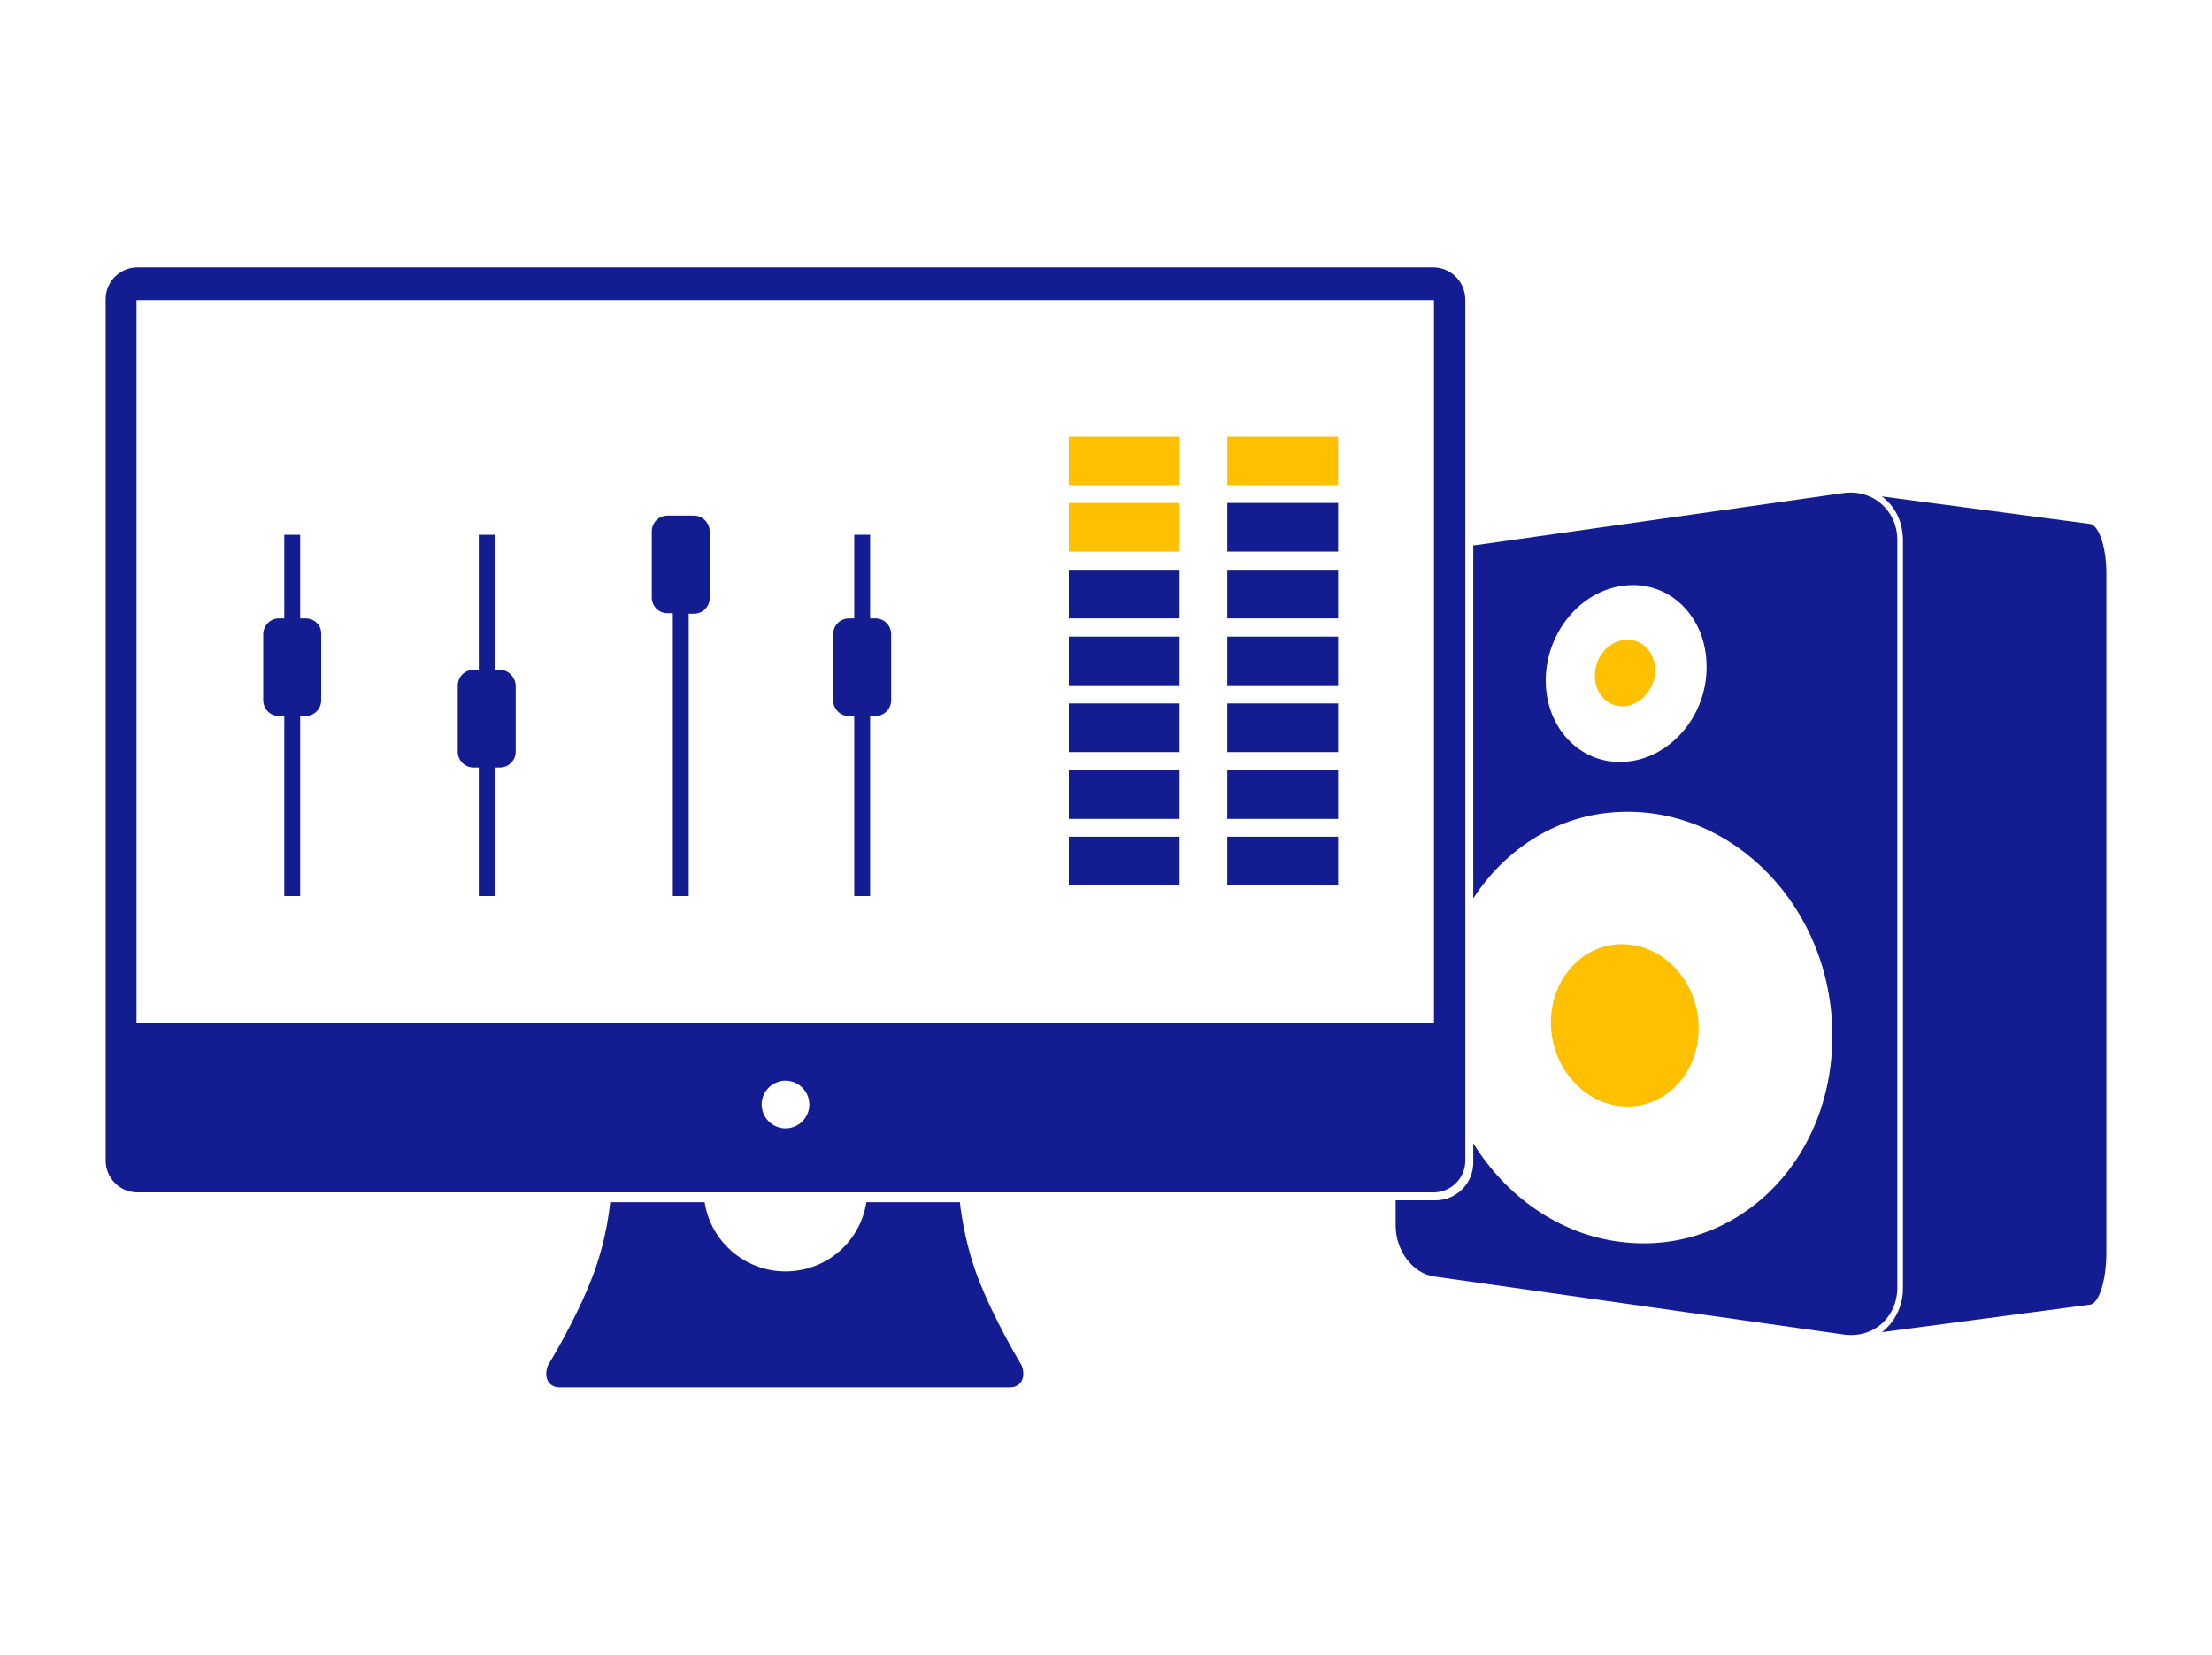
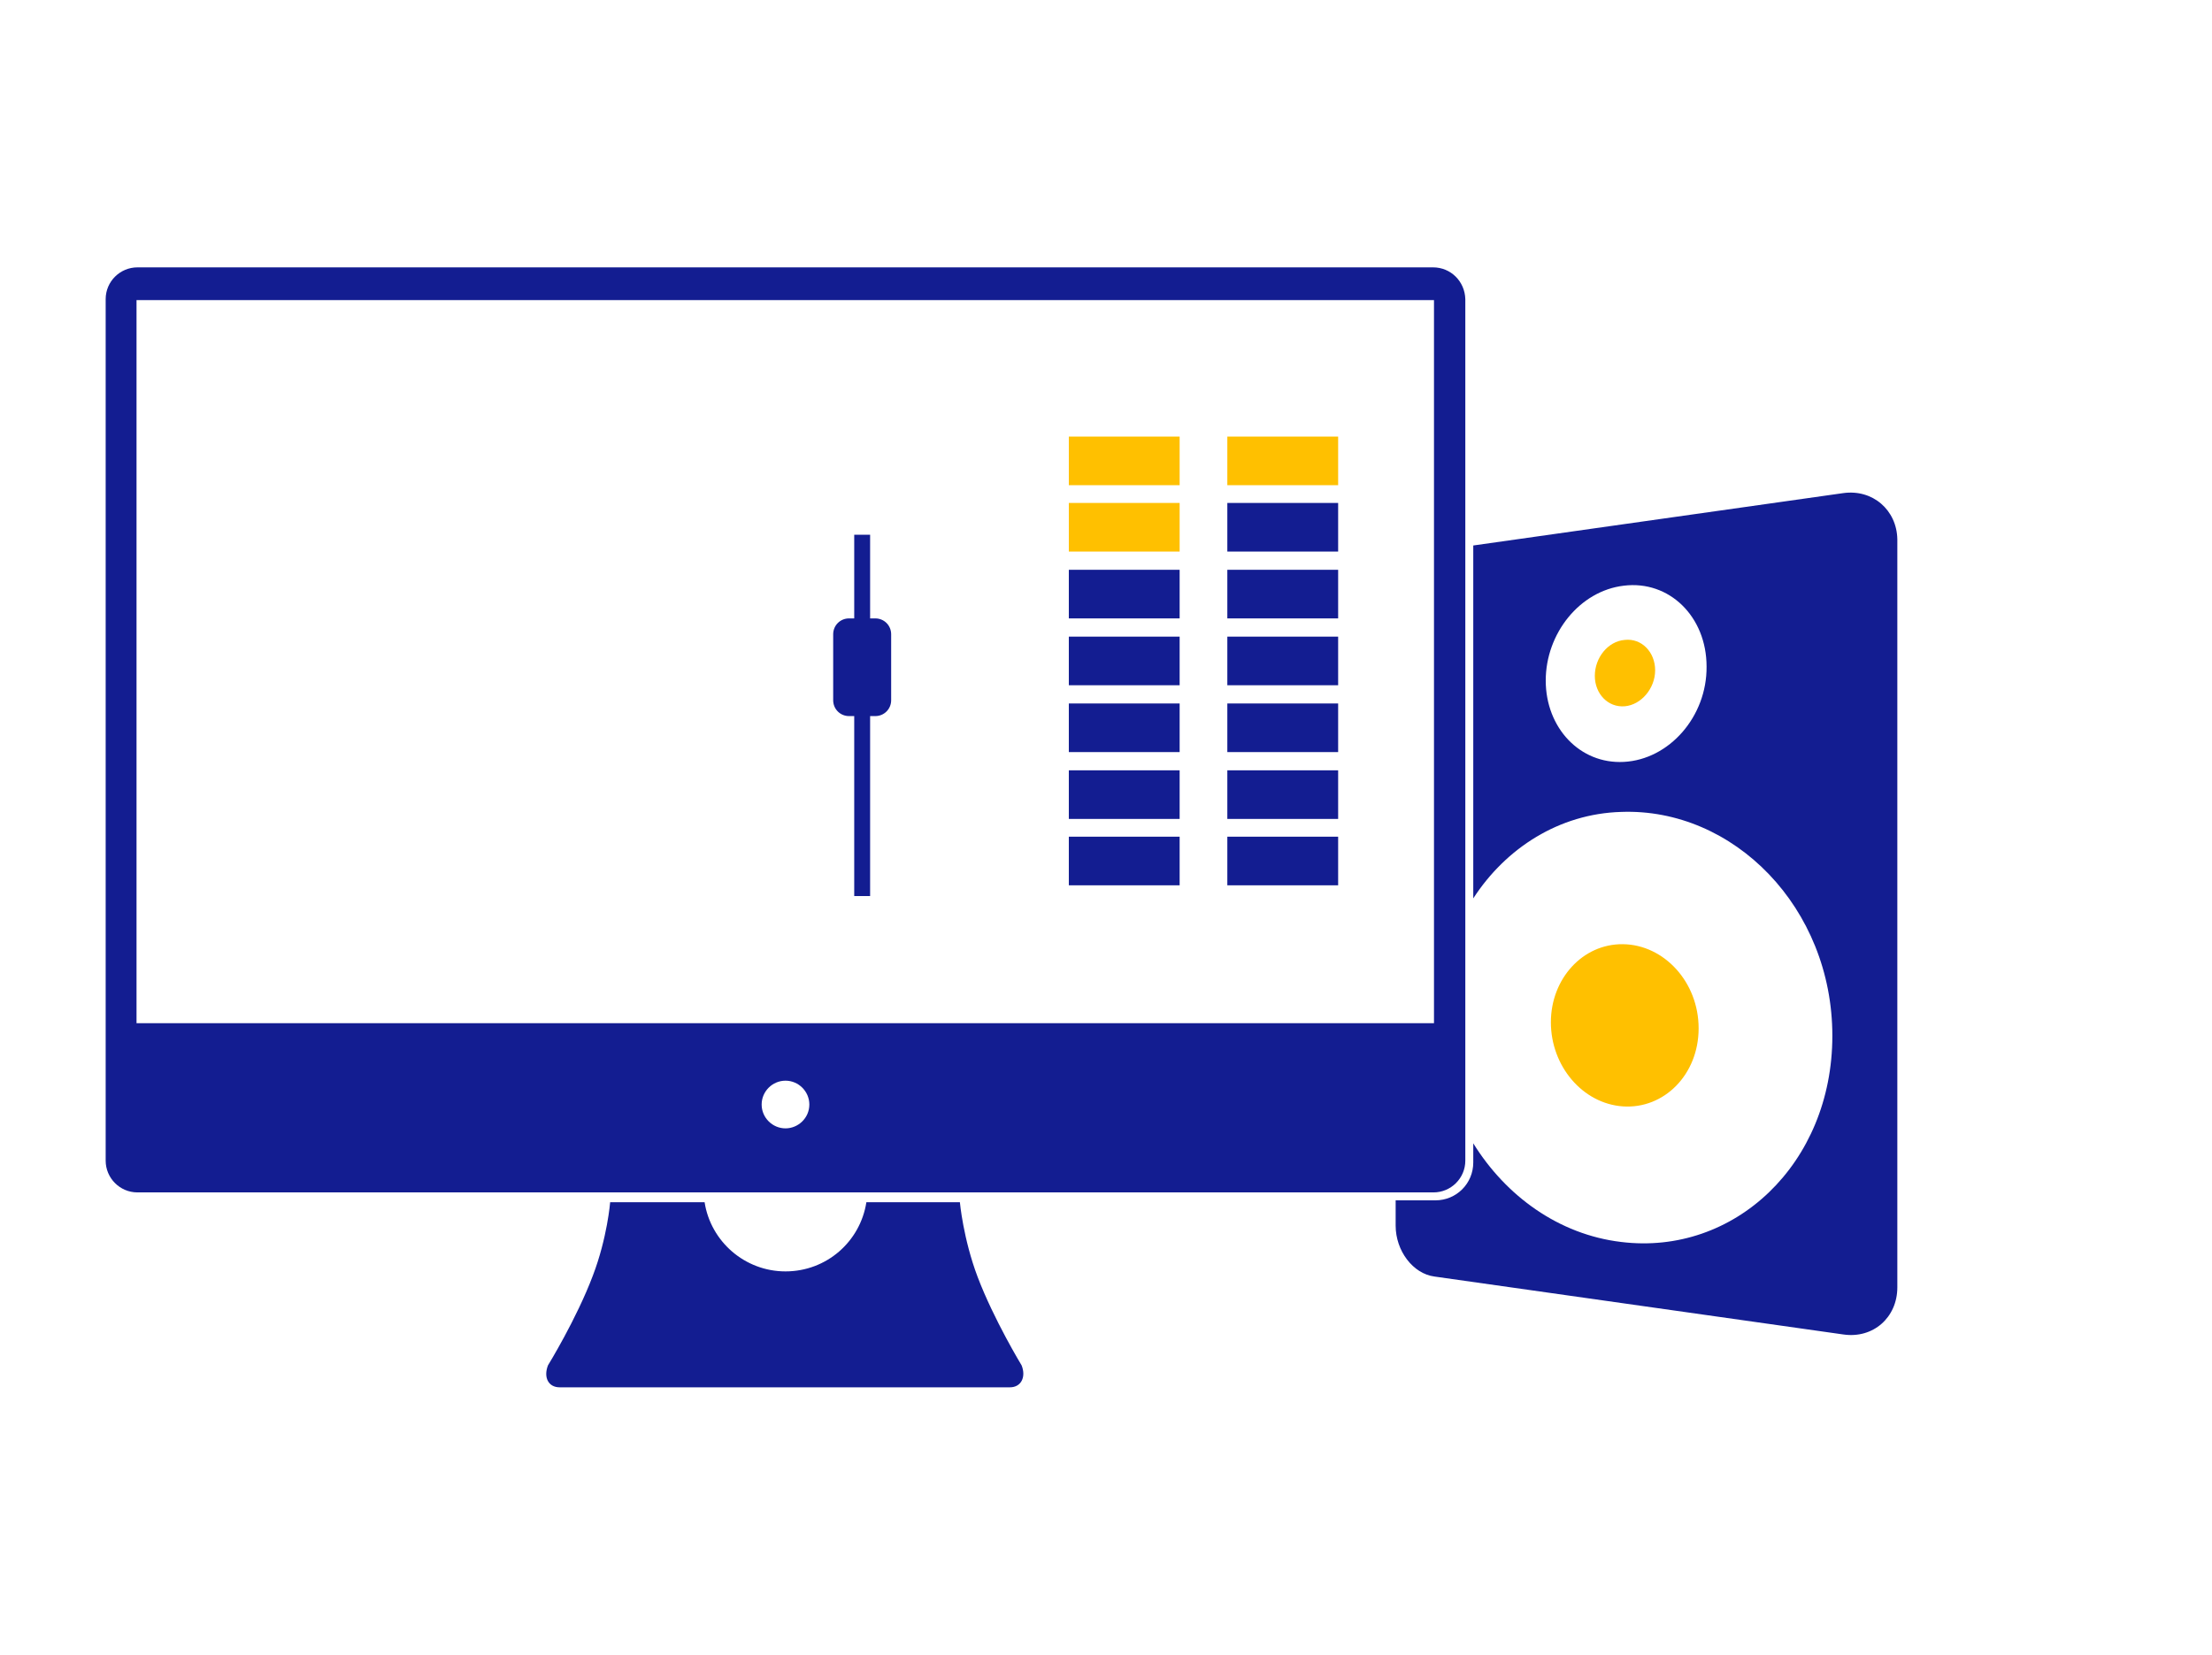
<svg xmlns="http://www.w3.org/2000/svg" version="1.1" id="Calque_1" x="0px" y="0px" viewBox="0 0 473.1 354.1" style="enable-background:new 0 0 473.1 354.1;" xml:space="preserve">
  <style type="text/css">
	.st0{fill-rule:evenodd;clip-rule:evenodd;fill:#131D91;}
	.st1{fill-rule:evenodd;clip-rule:evenodd;fill:#FFC000;}
</style>
  <g>
    <g>
      <g>
-         <path class="st0" d="M447.1,112.1l-44.6-5.9l0,0c2.8,2.1,4.5,5.4,4.5,9.4v160c0,3.9-1.8,7.3-4.5,9.4l0,0l44.6-5.9     c1.9-0.4,3.4-5.3,3.4-11.2V123.3C450.6,117.4,449,112.5,447.1,112.1z" />
-       </g>
+         </g>
      <path class="st0" d="M394.2,105.5l-79.1,11.2v75.5c7-10.8,18.4-18.1,31.6-18.5c24.1-0.9,45.2,20.5,45.2,47.9    c0,27.4-21,47.1-45.2,44.1c-13.3-1.6-24.6-9.8-31.6-21.1v4.1c0,4.5-3.6,8.1-8.1,8.1h-8.5v5.4c0,5.4,3.7,10.3,8.3,10.9l87.5,12.4    c6.3,0.9,11.5-3.6,11.5-10.1v-160C405.7,109.1,400.5,104.6,394.2,105.5z M347.3,163c-9.4,0.5-16.7-7.3-16.7-17.4    c0-10.1,7.3-19.2,16.7-20.3c9.7-1.2,17.7,6.6,17.7,17.3C365.1,153.3,357,162.5,347.3,163z" />
      <path class="st1" d="M347.5,136.9c3.6-0.4,6.5,2.6,6.5,6.5s-3,7.4-6.5,7.7c-3.6,0.3-6.4-2.7-6.4-6.5    C341.1,140.7,343.9,137.2,347.5,136.9z" />
      <path class="st1" d="M347.1,202c8.8,0.1,16.2,8.1,16.2,18c0,9.9-7.4,17.3-16.2,16.7c-8.6-0.6-15.4-8.6-15.4-18    C331.7,209.4,338.5,201.9,347.1,202z" />
      <path class="st0" d="M218.5,292.1c0,0-5.9-9.7-9.4-18.9c-3.1-8.2-3.8-16-3.8-16h-20c-1.3,8.4-8.5,14.8-17.3,14.8    c-8.7,0-16-6.4-17.3-14.8h-20.2c0,0-0.6,7.6-3.7,15.7c-3.5,9.3-9.6,19.2-9.6,19.2c-1,2.6,0.1,4.7,2.5,4.7H216    C218.4,296.8,219.5,294.6,218.5,292.1z" />
      <path class="st0" d="M306.5,57.2H29.4c-3.7,0-6.8,3-6.8,6.8v156l0,0v28.3c0,3.7,3,6.8,6.8,6.8h277.2c3.7,0,6.8-3,6.8-6.8V220l0,0    V64C313.3,60.2,310.3,57.2,306.5,57.2z M168,241.4c-2.8,0-5.1-2.3-5.1-5.1c0-2.8,2.3-5.1,5.1-5.1c2.8,0,5.1,2.3,5.1,5.1    C173.1,239.2,170.7,241.4,168,241.4z M306.7,218.9H29.2V64.2h277.5V218.9z" />
      <path class="st0" d="M187.2,132.3h-1.1v-17.9h-3.4v17.9h-1.1c-1.9,0-3.4,1.5-3.4,3.4v14.1c0,1.9,1.5,3.4,3.4,3.4h1.1v38.5h3.4    v-38.5h1.1c1.9,0,3.4-1.5,3.4-3.4v-14.1C190.6,133.8,189.1,132.3,187.2,132.3z" />
-       <path class="st0" d="M148.4,110.3h-5.6c-1.9,0-3.4,1.5-3.4,3.4v14.1c0,1.9,1.5,3.4,3.4,3.4h1.1v60.5h3.4v-60.4h1.1    c1.9,0,3.4-1.5,3.4-3.4v-14.1C151.8,111.8,150.2,110.3,148.4,110.3z" />
-       <path class="st0" d="M106.9,143.3h-1.1v-28.9h-3.4v28.9h-1.1c-1.9,0-3.4,1.5-3.4,3.4v14.1c0,1.9,1.5,3.4,3.4,3.4h1.1v27.5h3.4    v-27.5h1.1c1.9,0,3.4-1.5,3.4-3.4v-14.1C110.2,144.8,108.7,143.3,106.9,143.3z" />
-       <path class="st0" d="M65.3,132.3h-1.1v-17.9h-3.4v17.9h-1.1c-1.9,0-3.4,1.5-3.4,3.4v14.1c0,1.9,1.5,3.4,3.4,3.4h1.1v38.5h3.4    v-38.5h1.1c1.9,0,3.4-1.5,3.4-3.4v-14.1C68.8,133.8,67.3,132.3,65.3,132.3z" />
      <path class="st1" d="M262.5,93.4h23.7v10.4h-23.7V93.4z" />
      <path class="st1" d="M228.6,93.4h23.7v10.4h-23.7V93.4z" />
      <path class="st1" d="M228.6,107.6h23.7V118h-23.7V107.6z" />
      <path class="st0" d="M262.5,107.6h23.7V118h-23.7V107.6z" />
      <path class="st0" d="M262.5,121.9h23.7v10.4h-23.7V121.9z" />
      <path class="st0" d="M228.6,121.9h23.7v10.4h-23.7V121.9z" />
      <path class="st0" d="M262.5,136.2h23.7v10.4h-23.7V136.2z" />
      <path class="st0" d="M228.6,136.2h23.7v10.4h-23.7V136.2z" />
      <path class="st0" d="M262.5,150.5h23.7v10.4h-23.7V150.5z" />
      <path class="st0" d="M228.6,150.5h23.7v10.4h-23.7V150.5z" />
      <path class="st0" d="M262.5,164.8h23.7v10.4h-23.7V164.8z" />
      <path class="st0" d="M228.6,164.8h23.7v10.4h-23.7V164.8z" />
      <path class="st0" d="M262.5,179h23.7v10.4h-23.7V179z" />
      <path class="st0" d="M228.6,179h23.7v10.4h-23.7V179z" />
    </g>
  </g>
</svg>